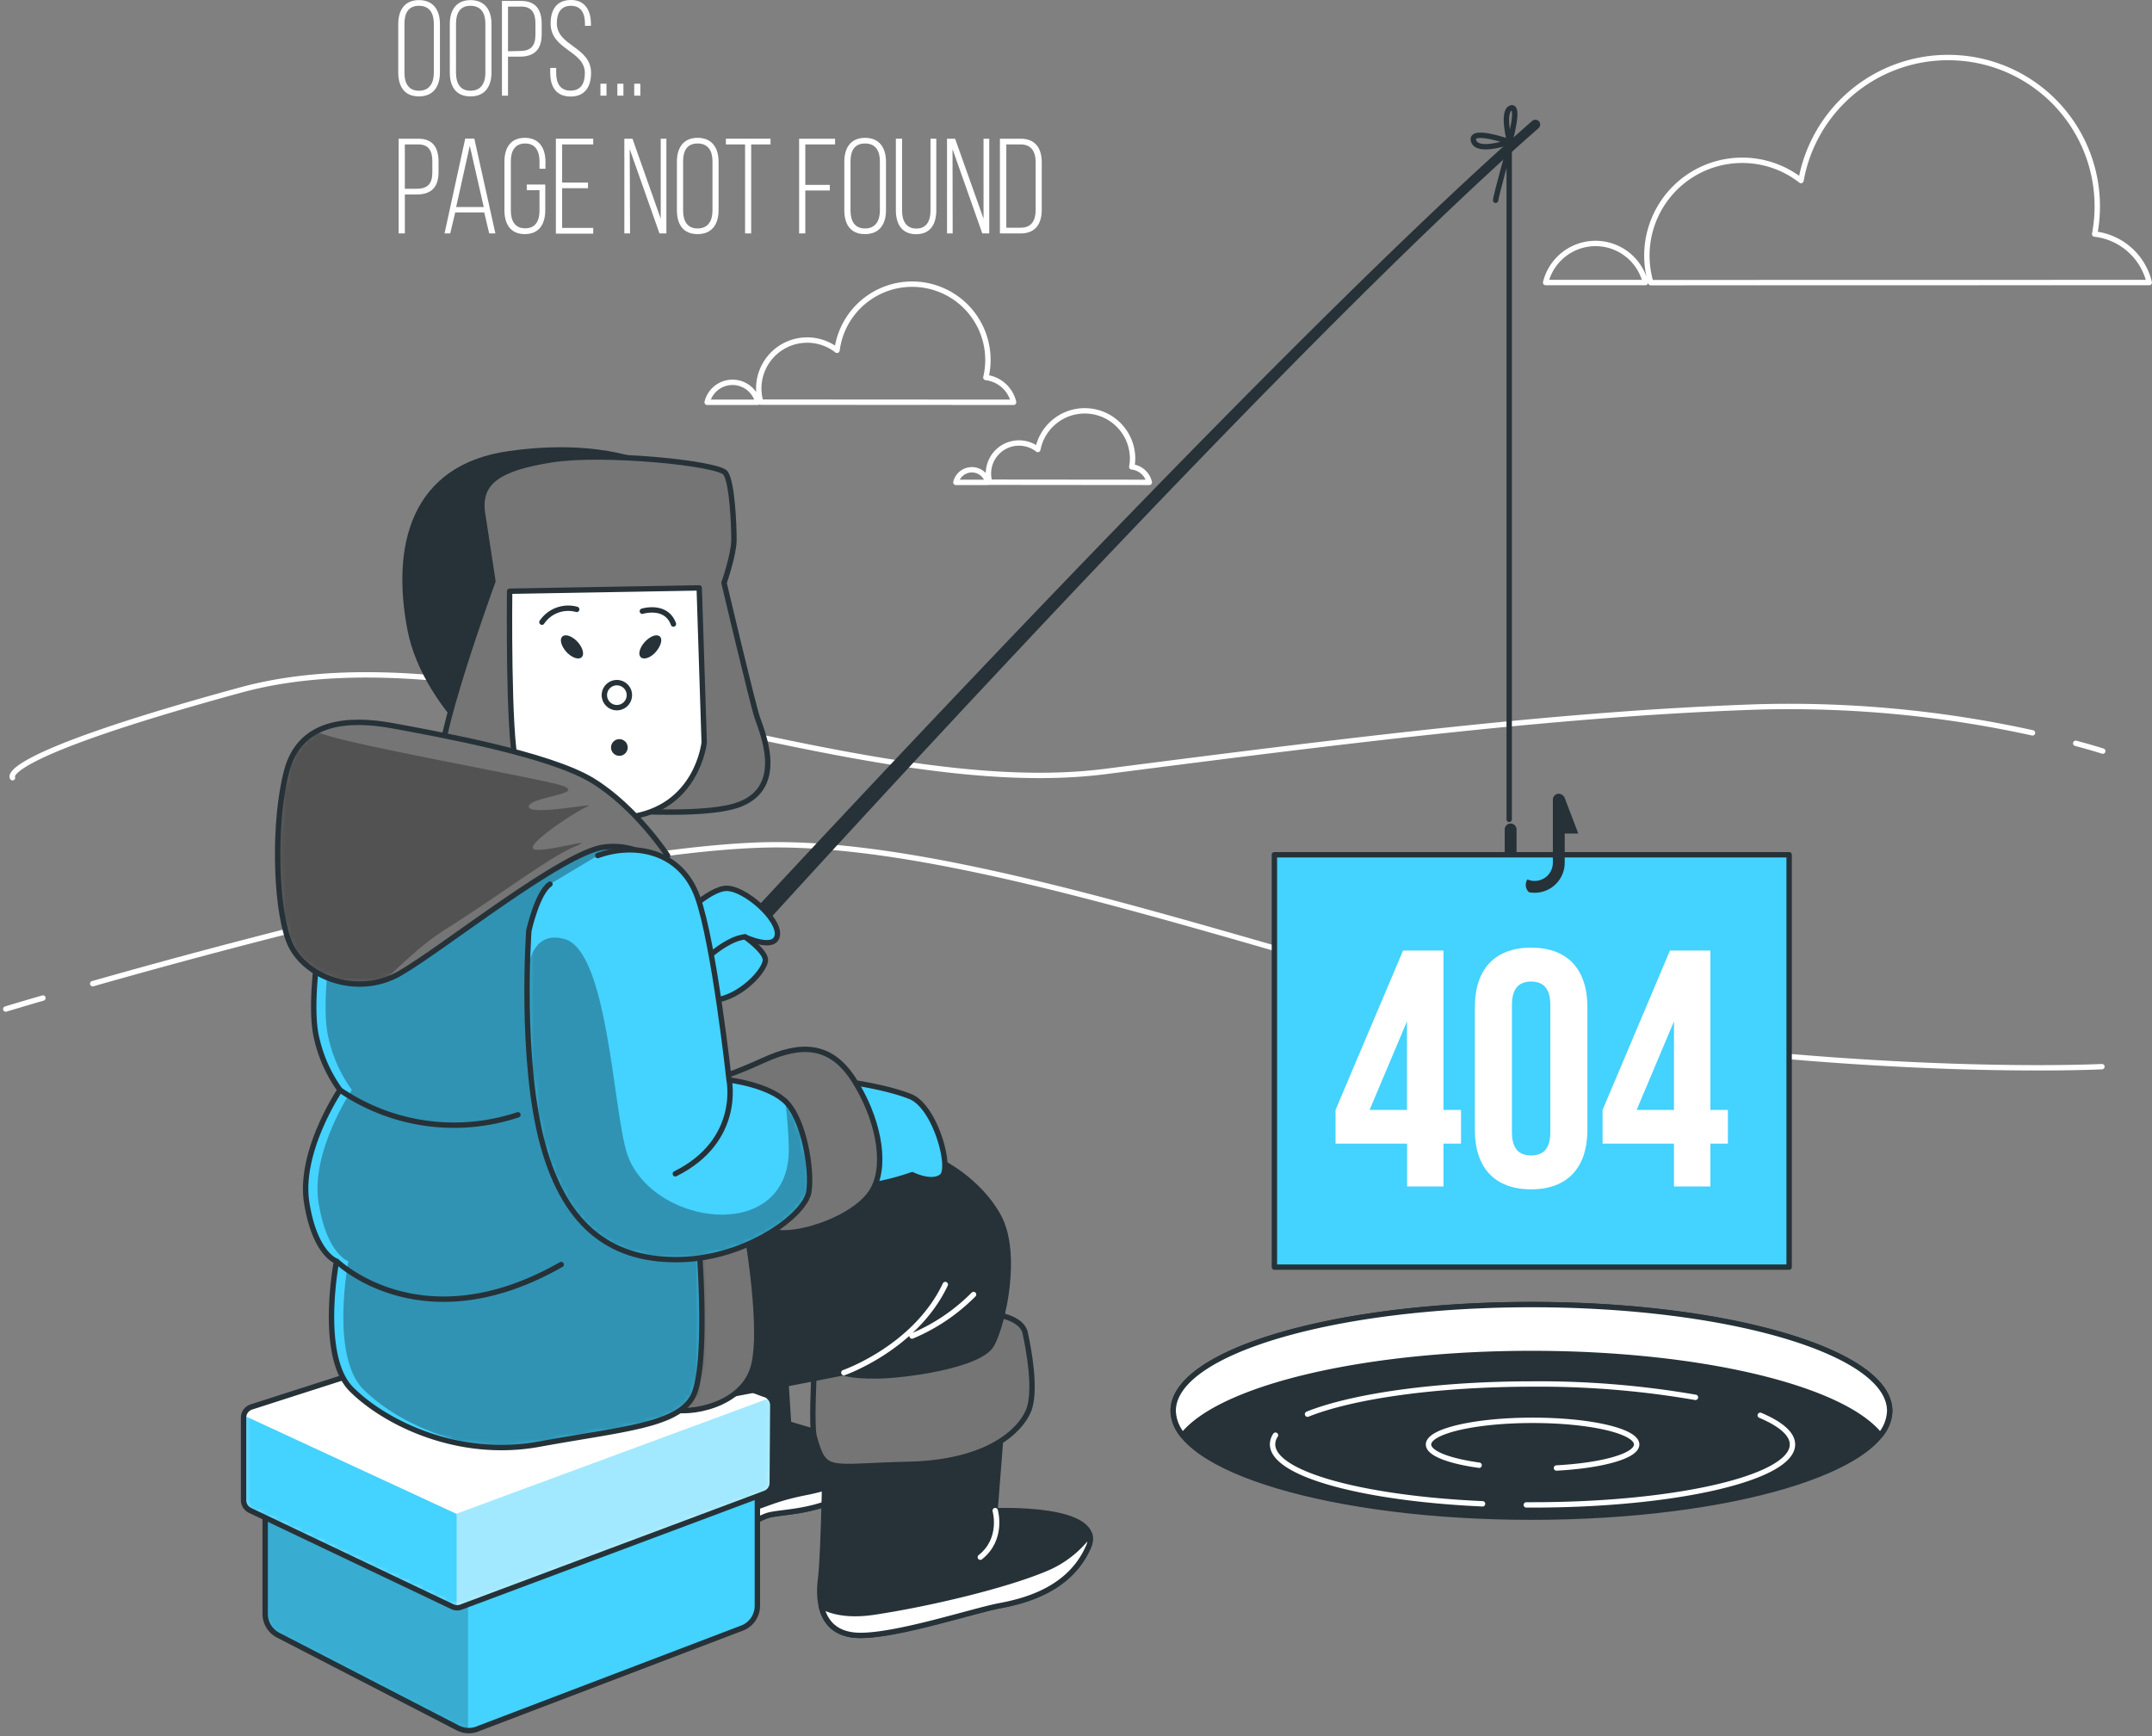
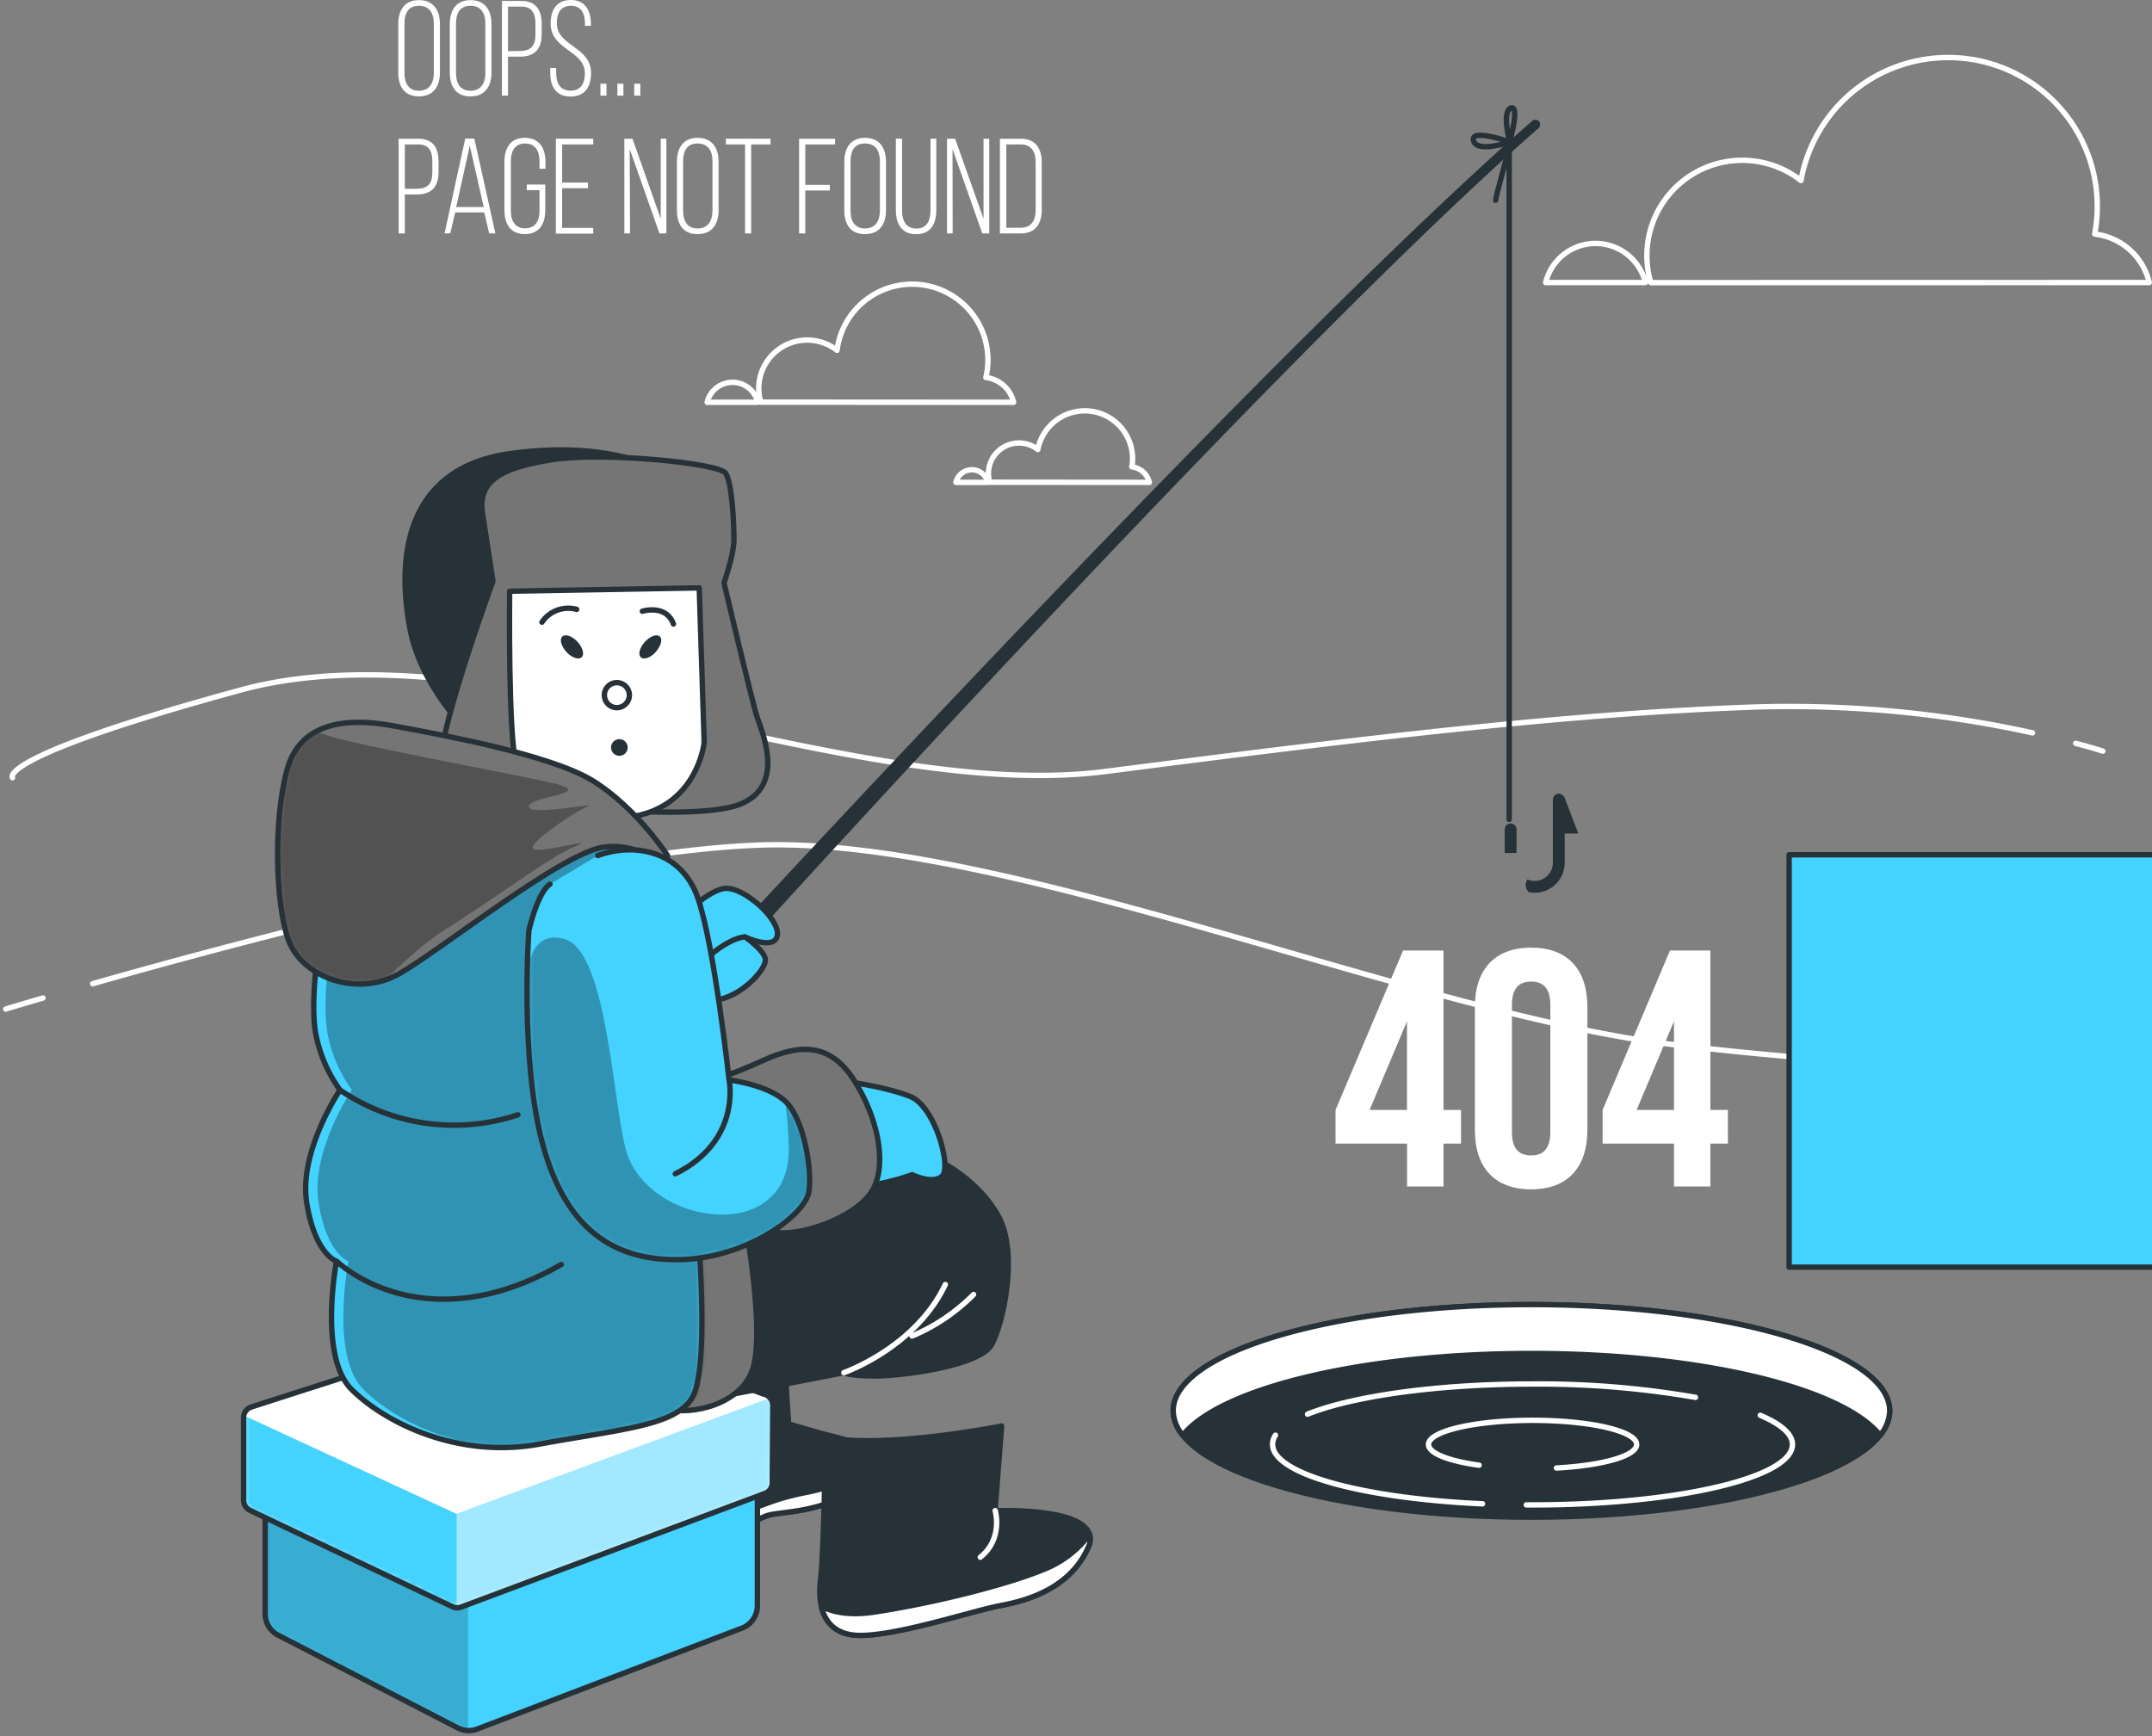
<svg xmlns="http://www.w3.org/2000/svg" width="373" height="301" fill="none">
  <rect width="100%" height="100%" fill="#808080" stroke="none" />
  <path fill="#263238" stroke="#263238" stroke-linecap="round" stroke-linejoin="round" stroke-width=".933" d="M265.445 263c34.293 0 62.093-8.247 62.093-18.421s-27.8-18.421-62.093-18.421c-34.293 0-62.093 8.247-62.093 18.421S231.152 263 265.445 263z" />
  <path fill="#fff" stroke="#263238" stroke-linecap="round" stroke-linejoin="round" stroke-width=".933" d="M265.445 234.629c29.369 0 53.965 6.02 60.424 14.181a6.874 6.874 0 0 0 1.668-4.231c0-10.183-27.804-18.43-62.092-18.43-34.289 0-62.102 8.247-62.102 18.43a6.88 6.88 0 0 0 1.669 4.231c6.458-8.127 31.055-14.181 60.433-14.181z" />
  <path stroke="#fff" stroke-linecap="round" stroke-linejoin="round" stroke-width=".933" d="M256.965 260.687c-20.743-.938-36.395-5.16-36.395-10.32a2.867 2.867 0 0 1 .507-1.574m84.023-3.449c3.552 1.505 5.582 3.225 5.582 5.057 0 5.788-20.176 10.475-45.056 10.475h-1.075m-37.919-15.73c7.801-3.121 22.361-5.228 38.993-5.228 9.465-.073 18.917.701 28.243 2.313m-37.496 11.765c-5.255-.731-8.772-2.064-8.772-3.595 0-2.313 8.075-4.188 18.06-4.188s18.017 1.875 18.017 4.188c0 1.987-5.934 3.647-13.898 4.077M16.067 170.523c27.082-7.697 84.066-22.885 115.517-24.029 42.278-1.496 113.659 29.189 158.225 34.564 44.566 5.375 74.511 3.845 74.511 3.845M1 174.918s2.34-.714 6.441-1.909m344.848-45.968a196.355 196.355 0 0 0-47.558-4.498c-33.042 1.11-68.801 5.478-113.014 11.18-44.213 5.702-107.175-25.8-149.986-14.112-42.812 11.687-39.56 15.205-39.56 15.205m362.295-4.61s-1.668-.55-4.687-1.35m-74.588-79.878a8.902 8.902 0 0 0-17.287 0h17.287zm87.333 0a11.01 11.01 0 0 0-9.46-8.403c.707-3.735.58-7.582-.372-11.263a25.804 25.804 0 0 0-25.067-19.336 25.866 25.866 0 0 0-25.465 21.32 16.527 16.527 0 0 0-24.206 4.27 16.53 16.53 0 0 0-2.506 8.768 16.68 16.68 0 0 0 .68 4.661l86.396-.017zM131.352 69.739a4.515 4.515 0 0 0-8.781 0h8.781zm44.332 0a5.607 5.607 0 0 0-4.807-4.3 13.137 13.137 0 0 0-5.504-13.982 13.13 13.13 0 0 0-20.296 9.269 8.396 8.396 0 0 0-13.563 6.613c.004.804.12 1.603.344 2.374l43.826.026zm-4.462 13.881a2.848 2.848 0 0 0-5.539 0h5.539zm27.984 0a3.52 3.52 0 0 0-3.036-2.693c.094-.502.14-1.011.138-1.522a8.293 8.293 0 0 0-7.542-8.153 8.29 8.29 0 0 0-8.884 6.665 5.298 5.298 0 0 0-8.342 5.676l27.666.026z" />
  <path fill="#263238" d="M111.64 182.692a1.62 1.62 0 0 1-.86-.232 1.72 1.72 0 0 1-.602-2.296c.422-.74 106.753-116.695 155.404-159.214a.862.862 0 0 1 1.17.086.862.862 0 0 1-.086 1.187c-48.41 42.338-153.168 158.896-153.59 159.627a1.643 1.643 0 0 1-1.436.842z" />
  <path fill="#44D2FF" stroke="#263238" stroke-linecap="round" stroke-linejoin="round" stroke-width=".933" d="M117.514 159.618s5.272-5.624 8.437-5.624c3.165 0 9.142 5.272 8.789 8.084-.352 2.812-5.624.352-5.624.352s-4.928 6.683-9.847 5.625c-4.92-1.058-1.755-8.437-1.755-8.437z" />
  <path fill="#44D2FF" stroke="#263238" stroke-linecap="round" stroke-linejoin="round" stroke-width=".933" d="M129.142 162.413s3.225 2.236 3.509 3.81c.283 1.574-3.578 6.02-7.869 7.018-4.292.997-6.588-1.436-5.298-3.724 1.29-2.288 6.407-6.897 9.658-7.104z" />
  <path stroke="#263238" stroke-linecap="round" stroke-linejoin="round" stroke-width=".933" d="M261.584 142.04V25.689s-2.348 8.42-2.348 9.03" />
-   <path fill="#44D2FF" stroke="#263238" stroke-linecap="round" stroke-linejoin="round" stroke-width=".933" d="M310.105 148.172h-89.217v71.484h89.217v-71.484z" />
+   <path fill="#44D2FF" stroke="#263238" stroke-linecap="round" stroke-linejoin="round" stroke-width=".933" d="M310.105 148.172v71.484h89.217v-71.484z" />
  <path fill="#263238" d="M262.857 147.871v-4.094a1.025 1.025 0 0 0-1.747-.724c-.192.192-.3.453-.3.724v4.094h2.047zm8.187-9.959v.206a.993.993 0 0 0-.86-.525 1.03 1.03 0 0 0-1.032 1.032v10.931a3.157 3.157 0 0 1-3.148 3.156 3.069 3.069 0 0 1-1.256-.266 1.722 1.722 0 0 0 .258 2.219c.329.062.663.093.998.094a5.193 5.193 0 0 0 3.679-1.524 5.205 5.205 0 0 0 1.524-3.679v-5.065h2.356l-2.519-6.579z" />
  <path stroke="#263238" stroke-linecap="round" stroke-linejoin="round" stroke-width=".933" d="M261.67 24.597s1.823-6.476.206-5.874c-1.617.602-.206 5.874-.206 5.874zm0 0s-6.88-2.434-6.27-.207c.611 2.228 6.27.207 6.27.207z" />
  <path fill="#263238" stroke="#263238" stroke-linecap="round" stroke-linejoin="round" stroke-width=".933" d="M113.309 81.04s-8.489-4.757-25.138-2.375c-16.65 2.383-19.824 16.108-17.106 30.376s18.464 26.351 20.847 25.336c2.382-1.015-.68-32.956 4.755-39.07 5.436-6.115 23.1-5.092 24.081-9.847.98-4.756-7.439-4.42-7.439-4.42z" />
  <path fill="#757575" stroke="#263238" stroke-linecap="round" stroke-linejoin="round" stroke-width=".933" d="m83.716 89.51 1.72 11.24s-10.664 29.112-8.935 33.154c1.728 4.042 17.862 5.469 17.862 5.469s26.23 3.174 34.013 0c7.784-3.173 3.75-12.392 2.881-14.981-.868-2.589-5.762-23.349-5.762-23.349s1.72-4.902 1.72-7.49c0-2.59-.292-9.805-1.444-11.534-1.153-1.728-21.329-3.75-30.264-2.305-8.936 1.445-12.943 3.75-11.79 9.796z" />
  <path fill="#fff" stroke="#263238" stroke-linecap="round" stroke-linejoin="round" stroke-width=".933" d="M88.334 102.488s-.292 25.069 1.153 29.971c1.445 4.902 7.207 10.664 19.307 9.219 12.1-1.444 13.261-12.969 13.261-12.969l-.86-26.798-32.86.577z" />
  <path stroke="#263238" stroke-miterlimit="10" stroke-width=".933" d="M109.086 120.496a2.169 2.169 0 0 1-2.584 2.136 2.174 2.174 0 0 1-1.586-2.954 2.167 2.167 0 0 1 2.003-1.34 2.163 2.163 0 0 1 2.002 1.33c.109.263.165.544.165.828z" />
  <path fill="#263238" d="M108.794 129.578a1.448 1.448 0 0 1-.894 1.336 1.444 1.444 0 1 1-.542-2.781 1.445 1.445 0 0 1 1.018.424 1.434 1.434 0 0 1 .418 1.021zm-8.703-18.327c.92.998 1.238 2.193.722 2.684-.516.49-1.72.077-2.623-.912-.903-.989-1.247-2.185-.722-2.675.524-.49 1.703-.086 2.623.903zm11.704 0c-.92.998-1.247 2.193-.722 2.684.524.49 1.72.077 2.58-.912.86-.989 1.247-2.185.722-2.675-.524-.49-1.66-.086-2.58.903z" />
  <path stroke="#263238" stroke-linecap="round" stroke-linejoin="round" stroke-width=".933" d="M93.933 107.854a5.502 5.502 0 0 1 6.02-2.219m11.387.319s4.111-1.265 5.384 2.218" />
  <path fill="#263238" stroke="#263238" stroke-linecap="round" stroke-linejoin="round" stroke-width=".933" d="M125.22 266.793s4.533-2.718 7.044-3.784c.235-.108.476-.203.722-.284 2.219-.74 8.506-.37 14.414-4.068 5.908-3.698 2.958-8.136-1.479-9.245-4.438-1.109-9.237-2.58-9.237-2.58l-1.109-17.381s-13.313 3.698-17.751 5.547c-4.438 1.849-1.849 28.097-1.479 30.316.37 2.218.37 3.698 8.875 1.479z" />
  <path fill="#fff" stroke="#263238" stroke-linecap="round" stroke-linejoin="round" stroke-width=".933" d="M140.012 258.657c-7.74 1.479-7.74 2.958-16.271 4.438a33.022 33.022 0 0 1-7.594.619c.086.791.155 1.35.198 1.6.37 2.218.37 3.698 8.875 1.479 0 0 4.532-2.718 7.044-3.784.235-.108.476-.203.722-.284 2.219-.74 8.505-.37 14.414-4.068 1.9-1.178 2.872-2.442 3.19-3.646a44.353 44.353 0 0 1-10.578 3.646z" />
  <path fill="#263238" stroke="#263238" stroke-linecap="round" stroke-linejoin="round" stroke-width=".933" d="M143.091 249.188s-.284 20.176-.86 24.493c-.576 4.318.284 9.805 6.88 9.805 6.597 0 19.6-4.3 24.21-5.16 4.609-.86 12.109-2.89 15.273-10.088 3.165-7.199-16.133-6.347-16.133-6.347l1.152-14.698s-19.858 4.008-30.522 1.995z" />
  <path fill="#fff" stroke="#263238" stroke-linecap="round" stroke-linejoin="round" stroke-width=".933" d="M188.629 268.212c.353-.7.439-1.504.241-2.262a18.059 18.059 0 0 1-7.74 6.02c-6.88 2.881-19.892 6.02-29.688 7.499-4.48.654-7.319-.077-9.099-1.057.637 2.795 2.503 5.091 6.794 5.091 6.631 0 19.6-4.3 24.21-5.16 4.609-.86 12.117-2.933 15.282-10.131z" />
  <path stroke="#fff" stroke-linecap="round" stroke-linejoin="round" stroke-width=".933" d="M172.495 261.865s1.436 4.902-2.58 8.075" />
-   <path fill="#757575" stroke="#263238" stroke-linecap="round" stroke-linejoin="round" stroke-width=".933" d="M141.079 238.524s-.448 8.764.043 10.518c1.84 6.657 2.425 5.1 16.263 4.808 13.837-.293 19.427-5.814 20.872-9.271 1.445-3.457 0-10.957-.576-13.554-.576-2.597-5.16-3.44-6.923-3.165-1.763.275-28.819 7.783-29.679 10.664z" />
  <path fill="#44D2FF" d="M45.961 260.429v19.367a4.165 4.165 0 0 0 2.254 3.664l31.132 16.073a4.139 4.139 0 0 0 3.604.104l45.864-17.484a4.165 4.165 0 0 0 2.46-3.793v-23.41L78.814 270.8 45.96 260.429z" />
  <mask id="a" width="87" height="46" x="45" y="254" maskUnits="userSpaceOnUse" style="mask-type:luminance">
    <path fill="#fff" d="M45.961 260.429v19.367a4.165 4.165 0 0 0 2.254 3.664l31.132 16.073a4.139 4.139 0 0 0 3.604.104l45.864-17.484a4.165 4.165 0 0 0 2.46-3.793v-23.41L78.814 270.8 45.96 260.429z" />
  </mask>
  <g mask="url(#a)">
    <path fill="#000" d="m81.127 270.104-2.305.696-32.86-10.371v19.367a4.165 4.165 0 0 0 2.253 3.664l31.132 16.073c.55.288 1.16.447 1.78.465v-29.894z" opacity=".18" />
  </g>
  <path stroke="#263238" stroke-linecap="round" stroke-linejoin="round" stroke-width=".933" d="M45.961 260.429v19.367a4.165 4.165 0 0 0 2.254 3.664l31.132 16.073a4.139 4.139 0 0 0 3.604.104l45.864-17.484a4.165 4.165 0 0 0 2.46-3.793v-23.41L78.814 270.8 45.96 260.429z" />
  <path fill="#fff" d="M93.882 227.731 43.57 243.899a1.943 1.943 0 0 0-1.35 1.858v14.345a1.954 1.954 0 0 0 1.11 1.72l35.07 16.693a1.954 1.954 0 0 0 1.523.069l52.658-19.703a1.952 1.952 0 0 0 1.273-1.823l.094-13.46a1.962 1.962 0 0 0-.436-1.223 1.964 1.964 0 0 0-1.103-.686L94.88 227.68a2.02 2.02 0 0 0-.998.051z" />
  <mask id="b" width="92" height="52" x="42" y="227" maskUnits="userSpaceOnUse" style="mask-type:luminance">
    <path fill="#fff" d="M93.882 227.731 43.57 243.899a1.943 1.943 0 0 0-1.35 1.858v14.345a1.954 1.954 0 0 0 1.11 1.72l35.07 16.693a1.954 1.954 0 0 0 1.523.069l52.658-19.703a1.952 1.952 0 0 0 1.273-1.823l.094-13.46a1.962 1.962 0 0 0-.436-1.223 1.964 1.964 0 0 0-1.103-.686L94.88 227.68a2.02 2.02 0 0 0-.998.051z" />
  </mask>
  <g mask="url(#b)">
    <path fill="#44D2FF" d="M78.34 278.506a1.954 1.954 0 0 0 1.523.069l52.719-19.694a1.955 1.955 0 0 0 1.273-1.824l.094-13.459a1.898 1.898 0 0 0-.464-1.247l-54.396 20.09-.748 16.065z" />
    <path fill="#fff" d="M78.34 278.506a1.954 1.954 0 0 0 1.523.069l52.719-19.694a1.955 1.955 0 0 0 1.273-1.824l.094-13.459a1.898 1.898 0 0 0-.464-1.247l-54.396 20.09-.748 16.065z" opacity=".5" />
    <path fill="#44D2FF" d="M42.22 245.714v14.345a1.954 1.954 0 0 0 1.11 1.72l35.071 16.736c.234.113.489.177.749.189v-16.263l-36.87-17.062a1.432 1.432 0 0 0-.06.335z" />
  </g>
  <path stroke="#263238" stroke-linecap="round" stroke-linejoin="round" stroke-width=".933" d="M93.882 227.731 43.57 243.899a1.943 1.943 0 0 0-1.35 1.858v14.345a1.954 1.954 0 0 0 1.11 1.72l35.07 16.693a1.954 1.954 0 0 0 1.523.069l52.658-19.703a1.952 1.952 0 0 0 1.273-1.823l.094-13.46a1.962 1.962 0 0 0-.436-1.223 1.964 1.964 0 0 0-1.103-.686L94.88 227.68a2.02 2.02 0 0 0-.998.051z" />
  <path fill="#263238" stroke="#263238" stroke-linecap="round" stroke-linejoin="round" stroke-width=".933" d="M162.983 201.346s6.622 3.165 10.088 9.512c3.466 6.347.86 18.438-1.161 22.188s-15.557 5.478-20.167 5.478c-4.61 0-5.478-.576-5.478-.576s-14.698 2.881-23.926 4.61c-9.228 1.728-6.88-19.884-4.033-29.688 2.846-9.804 19.023-14.698 25.654-14.698s19.023 3.174 19.023 3.174z" />
  <path stroke="#fff" stroke-linecap="round" stroke-linejoin="round" stroke-width=".933" d="M146.265 237.948s12.393-4.3 17.579-15.274m-5.763 8.927a32.904 32.904 0 0 0 10.664-7.198" />
  <path fill="#757575" stroke="#263238" stroke-linecap="round" stroke-linejoin="round" stroke-width=".933" d="M128.97 210.858s3.44 18.154 1.72 25.645-11.817 8.652-14.122 7.783c-2.304-.868-1.152-18.731-1.152-27.666 0-8.936 8.944-8.36 13.554-5.762z" />
  <path fill="#44D2FF" d="M55.473 162.431s-2.012 11.807-.576 17.587a24.61 24.61 0 0 0 4.034 8.935s-7.207 10.664-5.762 19.591c1.444 8.927 5.16 10.088 5.16 10.088s-3.165 16.435 2.58 22.197c5.744 5.762 18.447 12.1 32.568 9.512 14.122-2.589 23.633-3.174 26.514-8.076 2.881-4.902 1.153-26.514 1.153-26.514s-.576-23.917-1.153-38.623c-.576-14.706-2.58-26.514-9.511-32.276-6.932-5.762-37.471 3.173-46.69 9.219-9.22 6.046-8.317 8.36-8.317 8.36z" />
  <mask id="c" width="70" height="109" x="52" y="142" maskUnits="userSpaceOnUse" style="mask-type:luminance">
    <path fill="#fff" d="M55.473 162.431s-2.012 11.807-.576 17.587a24.61 24.61 0 0 0 4.034 8.935s-7.207 10.664-5.762 19.591c1.444 8.927 5.16 10.088 5.16 10.088s-3.165 16.435 2.58 22.197c5.744 5.762 18.447 12.1 32.568 9.512 14.122-2.589 23.633-3.174 26.514-8.076 2.881-4.902 1.153-26.514 1.153-26.514s-.576-23.917-1.153-38.623c-.576-14.706-2.58-26.514-9.511-32.276-6.932-5.762-37.471 3.173-46.69 9.219-9.22 6.046-8.317 8.36-8.317 8.36z" />
  </mask>
  <g mask="url(#c)">
    <path fill="#000" d="M57.529 162.431s-2.021 11.816-.576 17.587c.727 3.22 2.1 6.26 4.033 8.935 0 0-7.207 10.664-5.762 19.591 1.445 8.927 5.16 10.088 5.16 10.088s-3.173 16.435 2.58 22.197c5.754 5.762 18.482 12.1 32.638 9.512 14.155-2.589 23.641-3.174 26.522-8.076 2.881-4.902 1.153-26.514 1.153-26.514s-.576-23.917-1.153-38.623c-.576-14.706-2.58-26.514-9.511-32.276-6.932-5.762-37.471 3.173-46.69 9.219-9.22 6.046-8.394 8.36-8.394 8.36z" opacity=".3" />
  </g>
  <path stroke="#263238" stroke-linecap="round" stroke-linejoin="round" stroke-width=".933" d="M55.473 162.431s-2.012 11.807-.576 17.587a24.61 24.61 0 0 0 4.034 8.935s-7.207 10.664-5.762 19.591c1.444 8.927 5.16 10.088 5.16 10.088s-3.165 16.435 2.58 22.197c5.744 5.762 18.447 12.1 32.568 9.512 14.122-2.589 23.633-3.174 26.514-8.076 2.881-4.902 1.153-26.514 1.153-26.514s-.576-23.917-1.153-38.623c-.576-14.706-2.58-26.514-9.511-32.276-6.932-5.762-37.471 3.173-46.69 9.219-9.22 6.046-8.317 8.36-8.317 8.36zm3.457 26.522a35.061 35.061 0 0 0 30.84 4.3m-31.415 25.379s14.697 14.414 38.915.576" />
  <path fill="#757575" d="M115.709 148.309s-5.47-8.359-12.969-12.969c-7.5-4.61-26.798-8.067-34.581-9.512-7.783-1.444-16.143-.86-18.448 7.74-2.304 8.601-2.02 23.057.284 29.396 2.305 6.338 11.817 10.088 19.316 5.77 7.5-4.317 28.243-21.044 35.45-21.904 7.207-.86 10.371 4.652 10.948 1.479z" />
  <mask id="d" width="68" height="46" x="48" y="125" maskUnits="userSpaceOnUse" style="mask-type:luminance">
    <path fill="#fff" d="M115.709 148.309s-5.47-8.359-12.969-12.969c-7.5-4.61-26.798-8.067-34.581-9.512-7.783-1.444-16.143-.86-18.448 7.74-2.304 8.601-2.02 23.057.284 29.396 2.305 6.338 11.817 10.088 19.316 5.77 7.5-4.317 28.243-21.044 35.45-21.904 7.207-.86 10.371 4.652 10.948 1.479z" />
  </mask>
  <g mask="url(#d)">
    <path fill="#000" d="M99.721 146.718c4.395-1.832-6.596 1.462-7.327.361-.731-1.1 7.688-6.587 9.52-7.318 1.832-.731-10.621 1.831-10.251 0 .37-1.832 12.083-2.202 4.025-4.034-8.059-1.832-34.4-6.596-39.56-8.428a4.258 4.258 0 0 1-1.11-.55 10.247 10.247 0 0 0-5.307 6.88c-2.304 8.643-2.02 23.057.284 29.395 2.013 5.521 9.46 9.073 16.34 7.052 3.174-2.58 6.107-5.968 11.069-9.09 9.864-6.244 17.922-12.47 22.317-14.268z" opacity=".3" />
  </g>
  <path stroke="#263238" stroke-linecap="round" stroke-linejoin="round" stroke-width=".933" d="M115.709 148.309s-5.47-8.359-12.969-12.969c-7.5-4.61-26.798-8.067-34.581-9.512-7.783-1.444-16.143-.86-18.448 7.74-2.304 8.601-2.02 23.057.284 29.396 2.305 6.338 11.817 10.088 19.316 5.77 7.5-4.317 28.243-21.044 35.45-21.904 7.207-.86 10.371 4.652 10.948 1.479z" />
  <path fill="#44D2FF" stroke="#263238" stroke-linecap="round" stroke-linejoin="round" stroke-width=".933" d="M146.841 187.508s6.631.86 10.948 2.58c4.317 1.72 7.207 12.393 5.478 13.829-1.729 1.437-5.16-.283-5.16-.283a42.228 42.228 0 0 1-8.359 2.012c-3.483.31-7.233-16.117-2.907-18.138z" />
  <path fill="#757575" stroke="#263238" stroke-linecap="round" stroke-linejoin="round" stroke-width=".933" d="M124.937 186.64s1.152 0 7.49-2.881c6.339-2.881 11.533-2.881 15.566 3.44 4.034 6.321 5.763 14.13 3.441 18.739-2.323 4.61-10.948 7.783-15.567 7.783-4.618 0-5.16-6.02-5.16-6.02s-.576-9.511-3.44-12.969c-2.864-3.457-3.483-7.224-2.33-8.092z" />
  <path fill="#44D2FF" d="M103.608 148.309c6.338-2.305 14.413-.86 17.294 7.207 2.882 8.067 5.47 31.7 5.47 31.7s7.207.86 10.088 4.042c2.881 3.182 4.3 11.24 3.75 15.274-.551 4.033-10.664 11.524-22.189 11.816-11.524.293-19.892-5.16-23.925-19.892-4.034-14.732-2.434-37.118-2.434-37.118s1.462-6.596 3.664-8.067" />
  <mask id="e" width="50" height="72" x="91" y="147" maskUnits="userSpaceOnUse" style="mask-type:luminance">
    <path fill="#fff" d="M103.608 148.309c6.338-2.305 14.413-.86 17.294 7.207 2.882 8.067 5.47 31.7 5.47 31.7s7.207.86 10.088 4.042c2.881 3.182 4.3 11.24 3.75 15.274-.551 4.033-10.664 11.524-22.189 11.816-11.524.293-19.892-5.16-23.925-19.892-4.034-14.732-2.434-37.118-2.434-37.118s1.462-6.596 3.664-8.067" />
  </mask>
  <g mask="url(#e)">
    <path fill="#000" d="M140.21 206.532c.576-4.034-.86-12.109-3.749-15.274-.112-.129-.25-.249-.37-.37a73.4 73.4 0 0 1 .619 7.809c.576 16.917-23.066 14.087-27.83 1.832-2.58-6.596-3.302-35.536-10.991-37.729-4.438-1.264-5.951 2.211-6.433 5.384-.155 8.299.12 21.087 2.64 30.272 4.034 14.707 12.393 20.176 23.926 19.892 11.533-.283 21.612-7.783 22.188-11.816z" opacity=".3" />
  </g>
  <path stroke="#263238" stroke-linecap="round" stroke-linejoin="round" stroke-width=".933" d="M103.608 148.309c6.338-2.305 14.413-.86 17.294 7.207 2.882 8.067 5.47 31.7 5.47 31.7s7.207.86 10.088 4.042c2.881 3.182 4.3 11.24 3.75 15.274-.551 4.033-10.664 11.524-22.189 11.816-11.524.293-19.892-5.16-23.925-19.892-4.034-14.732-2.434-37.118-2.434-37.118s1.462-6.596 3.664-8.067m31.046 33.945s2.254 10.501-9.322 16.263" />
  <path fill="#fff" d="M69.027 4.171c0-2.39 1.1-4.154 3.586-4.154 2.486 0 3.638 1.72 3.638 4.154v8.385c0 2.391-1.11 4.154-3.638 4.154-2.528 0-3.586-1.72-3.586-4.154V4.171zm1.075 8.463c0 1.789.705 3.096 2.511 3.096s2.58-1.307 2.58-3.096V4.103c0-1.78-.722-3.097-2.58-3.097s-2.511 1.316-2.511 3.097v8.53zm7.861-8.463c0-2.39 1.1-4.154 3.586-4.154 2.486 0 3.638 1.72 3.638 4.154v8.385c0 2.391-1.1 4.154-3.638 4.154-2.537 0-3.586-1.72-3.586-4.154V4.171zm1.075 8.463c0 1.789.705 3.096 2.511 3.096s2.58-1.307 2.58-3.096V4.103c0-1.78-.722-3.097-2.58-3.097s-2.511 1.316-2.511 3.097v8.53zM90.372.164c2.529 0 3.518 1.59 3.518 3.982v1.788c0 2.58-1.204 3.888-3.802 3.888H88.05v6.76h-1.049V.163h3.371zm-.284 8.677c1.901 0 2.718-.86 2.718-2.838V4.077c0-1.78-.61-2.933-2.434-2.933H88.05v7.74l2.038-.043zm12.333-4.713v.344h-1.032v-.421c0-1.72-.653-3.045-2.434-3.045-1.78 0-2.442 1.29-2.442 3.028 0 3.982 5.934 4.05 5.934 8.6 0 2.365-1.032 4.102-3.543 4.102s-3.535-1.72-3.535-4.102v-.86h1.032v.911c0 1.72.68 3.028 2.486 3.028s2.485-1.273 2.485-3.028c0-3.938-5.934-4.007-5.934-8.6 0-2.46 1.075-4.059 3.492-4.085 2.416-.026 3.491 1.755 3.491 4.128zm2.7 10.389v2.064h-1.049v-2.064h1.049zm2.934 0v2.064h-1.05v-2.064h1.05zm2.932 0v2.064h-1.058v-2.064h1.058zm-38.494 9.529c2.58 0 3.517 1.591 3.517 3.99v1.78c0 2.58-1.195 3.897-3.793 3.897h-2.046v6.75h-1.075V24.047h3.397zm-.275 8.678c1.892 0 2.717-.86 2.717-2.838v-1.927c0-1.78-.61-2.924-2.442-2.924H70.17v7.689h2.046zm6.682 4.102-.86 3.638h-.99l3.587-16.444h1.574l3.655 16.444H84.79l-.86-3.638H78.9zm.163-.938h4.782l-2.417-10.62-2.365 10.62zm15.48-7.851v1.22h-1.032v-1.29c0-1.72-.679-3.095-2.485-3.095-1.806 0-2.485 1.341-2.485 3.096v8.54c0 1.72.679 3.07 2.485 3.07 1.806 0 2.485-1.316 2.485-3.07v-3.544h-2.21v-.98h3.208v4.455c0 2.365-1.032 4.145-3.543 4.145s-3.535-1.78-3.535-4.145v-8.402c0-2.365 1.032-4.146 3.535-4.146 2.502 0 3.577 1.798 3.577 4.146zm7.371 3.612v.98h-4.48v6.88h5.391v.99H96.35V24.045h6.475v.99h-5.392v6.613h4.481zm7.292 8.815h-.989V24.046h1.411l4.893 13.864V24.046h.981v16.418h-1.196l-5.16-14.62.06 14.62zm8.12-12.427c0-2.391 1.1-4.146 3.586-4.146 2.485 0 3.638 1.72 3.638 4.146v8.402c0 2.39-1.11 4.145-3.638 4.145-2.529 0-3.586-1.72-3.586-4.145v-8.402zm1.075 8.47c0 1.781.705 3.097 2.511 3.097s2.58-1.316 2.58-3.096v-8.54c0-1.78-.722-3.096-2.58-3.096s-2.511 1.316-2.511 3.096v8.54zm10.741 3.957V25.035h-3.329v-.989h7.741v.99H130.2v15.428h-1.058zm14.689-8.42v.98h-4.249v7.44h-1.075V24.046h6.235v.99h-5.16v7.008h4.249zm2.511-4.007c0-2.391 1.101-4.146 3.586-4.146s3.638 1.72 3.638 4.146v8.402c0 2.39-1.101 4.145-3.638 4.145s-3.586-1.72-3.586-4.145v-8.402zm1.075 8.47c0 1.781.705 3.097 2.511 3.097s2.58-1.316 2.58-3.096v-8.54c0-1.78-.722-3.096-2.58-3.096s-2.511 1.316-2.511 3.096v8.54zm8.935-.007c0 1.72.663 3.12 2.469 3.12 1.806 0 2.459-1.358 2.459-3.12V24.045h1.006v12.41c0 2.34-.98 4.145-3.491 4.145s-3.518-1.806-3.518-4.145v-12.41h1.075V36.5zm8.772 3.964h-.98V24.046h1.402l4.928 13.864V24.046h.989v16.418h-1.204l-5.16-14.62.025 14.62zm11.8-16.418c2.537 0 3.638 1.669 3.638 4.085v8.248c0 2.416-1.101 4.085-3.638 4.085h-3.612V24.046h3.612zm0 15.429c1.832 0 2.58-1.239 2.58-3.045v-8.35c0-1.806-.774-3.045-2.58-3.045h-2.503v14.44h2.503zm54.559 152.935 11.705-27.632h7.009v27.632h3.036v5.84h-3.036v7.422h-6.313v-7.422h-12.401v-5.84zm12.384 0v-15.359l-6.484 15.359h6.484zm11.765-17.819c0-6.536 3.44-10.32 9.753-10.32 6.312 0 9.752 3.741 9.752 10.32v21.259c0 6.545-3.44 10.321-9.752 10.321-6.313 0-9.753-3.741-9.753-10.321v-21.259zm6.425 21.672c0 2.924 1.281 4.034 3.328 4.034 2.047 0 3.328-1.11 3.328-4.034v-22.076c0-2.924-1.29-4.034-3.328-4.034s-3.328 1.11-3.328 4.034v22.076zm15.712-3.853 11.679-27.632h7.009v27.632h3.036v5.84h-3.036v7.422h-6.312v-7.422h-12.376v-5.84zm12.376 0v-15.359l-6.476 15.359h6.476z" />
</svg>